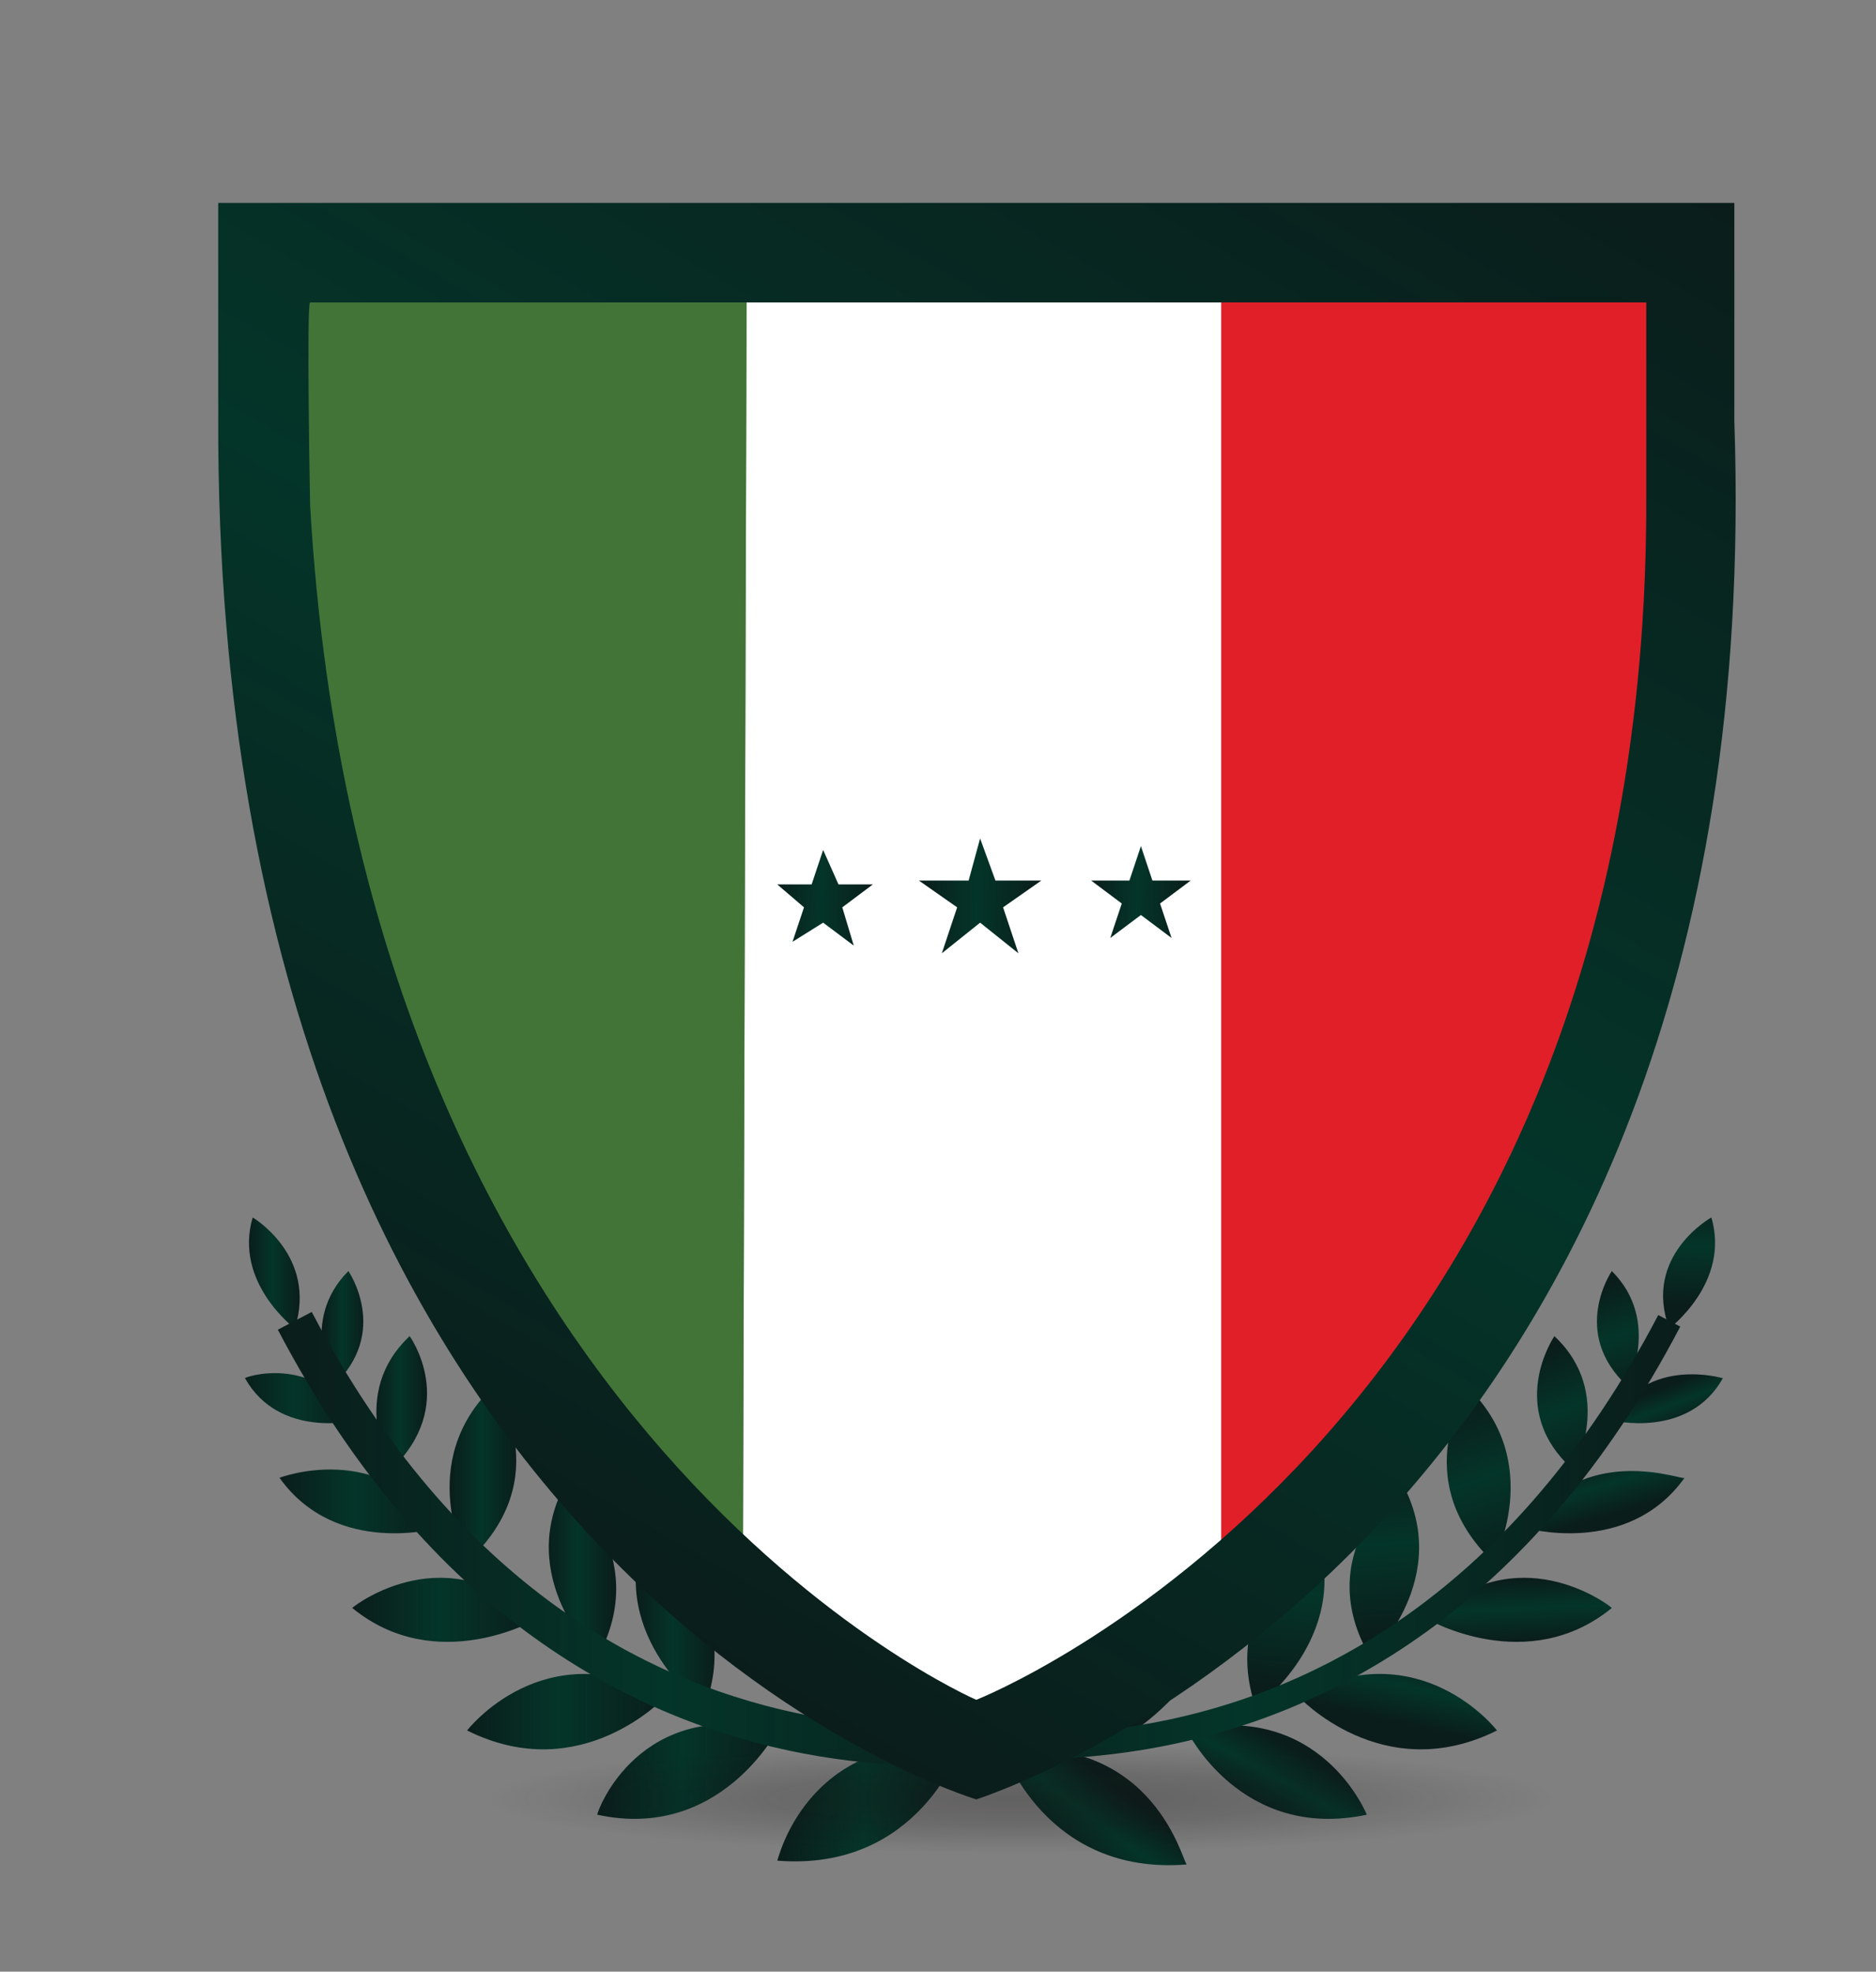
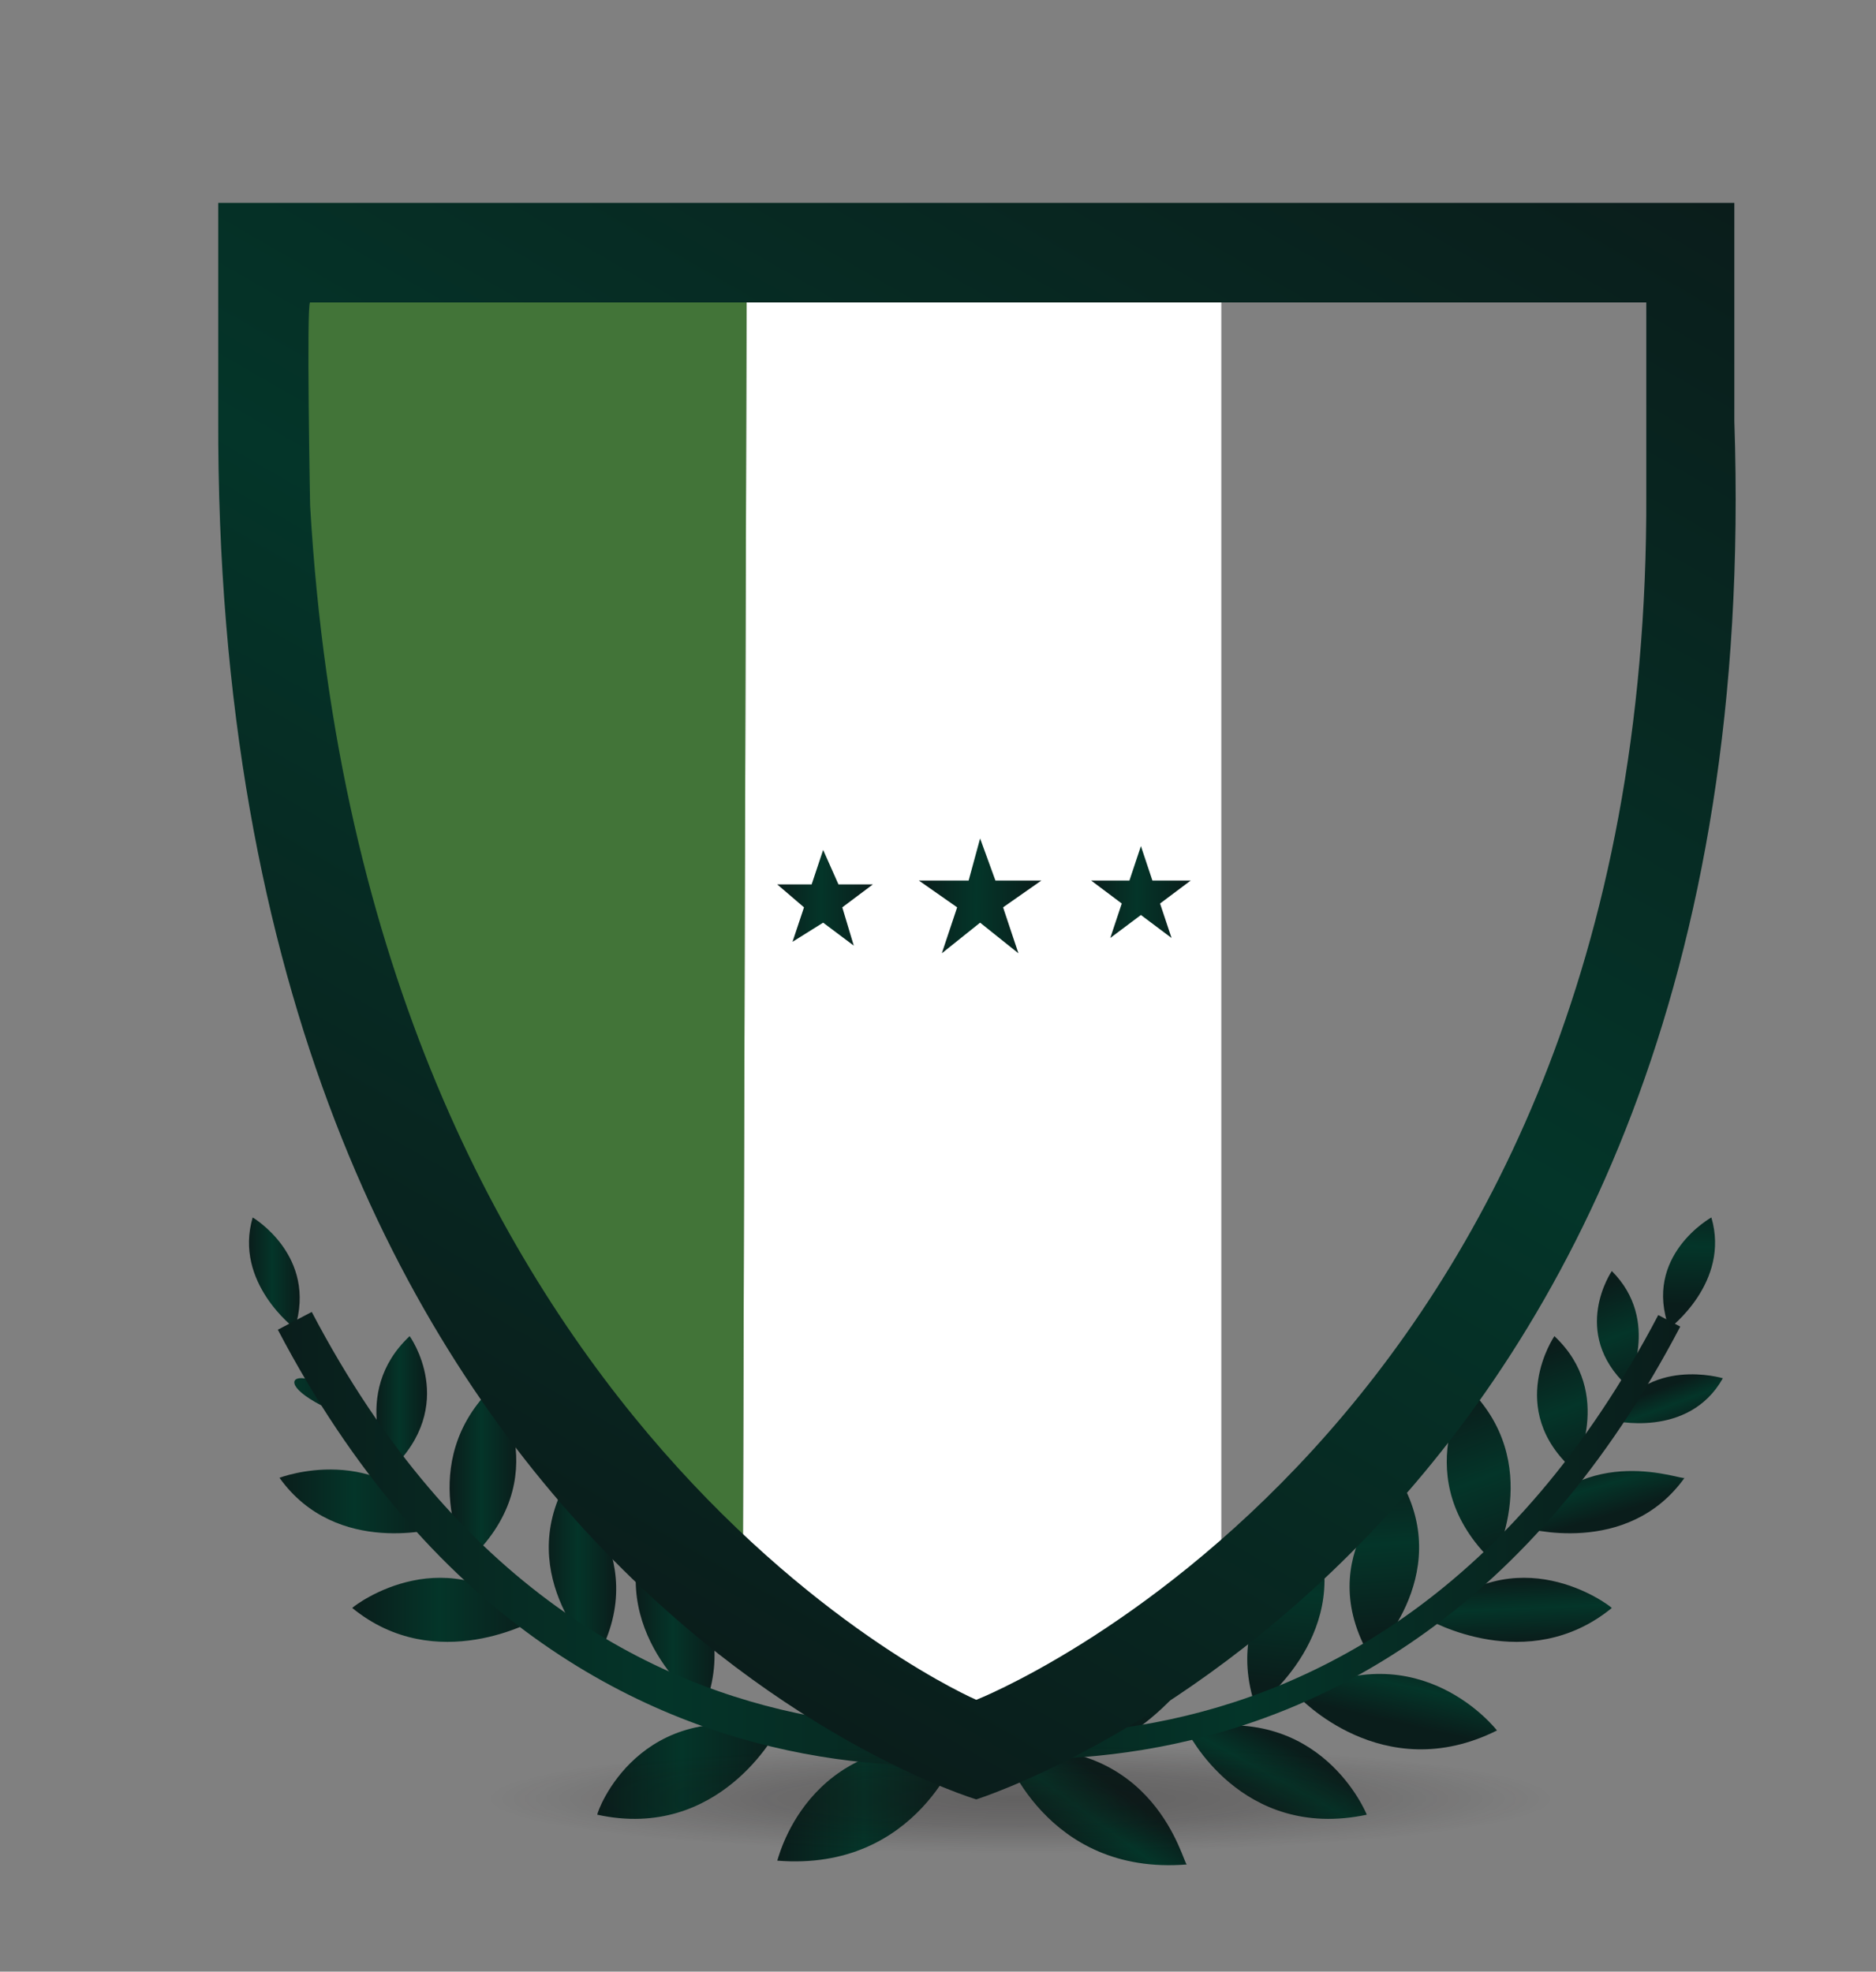
<svg xmlns="http://www.w3.org/2000/svg" version="1.1" id="Layer_1" x="0px" y="0px" viewBox="0 0 49 51.5" style="enable-background:new 0 0 49 51.5;" xml:space="preserve">
  <rect x="0" y="0" width="49" height="51.5" fill="#808080" stroke="none" />
  <style type="text/css">
	.st0{fill:url(#SVGID_1_);}
	.st1{fill:url(#SVGID_2_);}
	.st2{fill:url(#SVGID_3_);}
	.st3{fill:url(#SVGID_4_);}
	.st4{fill:url(#SVGID_5_);}
	.st5{fill:url(#SVGID_6_);}
	.st6{fill:url(#SVGID_7_);}
	.st7{fill:url(#SVGID_8_);}
	.st8{fill:url(#SVGID_9_);}
	.st9{fill:url(#SVGID_10_);}
	.st10{fill:url(#SVGID_11_);}
	.st11{fill:url(#SVGID_12_);}
	.st12{fill:url(#SVGID_13_);}
	.st13{fill:url(#SVGID_14_);}
	.st14{fill:none;stroke:url(#SVGID_15_);stroke-miterlimit:10;}
	.st15{fill:url(#SVGID_16_);}
	.st16{fill:url(#SVGID_17_);}
	.st17{fill:url(#SVGID_18_);}
	.st18{fill:url(#SVGID_19_);}
	.st19{fill:url(#SVGID_20_);}
	.st20{fill:url(#SVGID_21_);}
	.st21{fill:url(#SVGID_22_);}
	.st22{fill:url(#SVGID_23_);}
	.st23{fill:url(#SVGID_24_);}
	.st24{fill:url(#SVGID_25_);}
	.st25{fill:url(#SVGID_26_);}
	.st26{fill:url(#SVGID_27_);}
	.st27{fill:url(#SVGID_28_);}
	.st28{fill:url(#SVGID_29_);}
	.st29{fill:none;stroke:url(#SVGID_30_);stroke-width:0.649;stroke-miterlimit:10;}
	.st30{fill:#FFFFFF;}
	.st31{fill:#427438;}
	.st32{fill:#E11F28;}
	.st33{opacity:0.3;fill:url(#SVGID_31_);enable-background:new    ;}
	.st34{fill:url(#SVGID_32_);}
	.st35{fill:url(#SVGID_33_);}
	.st36{fill:url(#SVGID_34_);}
	.st37{fill:url(#SVGID_35_);}
</style>
  <g>
    <g>
      <linearGradient id="SVGID_1_" gradientUnits="userSpaceOnUse" x1="331.445" y1="1019.368" x2="334.364" y2="1019.368" gradientTransform="matrix(1 0 0 1 -325.134 -982.848)">
        <stop offset="0" style="stop-color:#0A1D1B" />
        <stop offset="0.467" style="stop-color:#043529" />
        <stop offset="1" style="stop-color:#0A1D1B" />
      </linearGradient>
-       <path class="st0" d="M9.3,37.1c0,0-2,0.5-2.9-1.1C6.3,36,8.2,35.3,9.3,37.1z" />
+       <path class="st0" d="M9.3,37.1C6.3,36,8.2,35.3,9.3,37.1z" />
      <linearGradient id="SVGID_2_" gradientUnits="userSpaceOnUse" x1="332.427" y1="1022.064" x2="336.598" y2="1022.064" gradientTransform="matrix(1 0 0 1 -325.134 -982.848)">
        <stop offset="0" style="stop-color:#0A1D1B" />
        <stop offset="0.467" style="stop-color:#043529" />
        <stop offset="1" style="stop-color:#0A1D1B" />
      </linearGradient>
      <path class="st1" d="M11.5,39.9c0,0-2.7,0.8-4.2-1.3C7.3,38.6,9.9,37.6,11.5,39.9z" />
      <linearGradient id="SVGID_3_" gradientUnits="userSpaceOnUse" x1="334.385" y1="1024.897" x2="339.139" y2="1024.897" gradientTransform="matrix(1 0 0 1 -325.134 -982.848)">
        <stop offset="0" style="stop-color:#0A1D1B" />
        <stop offset="0.467" style="stop-color:#043529" />
        <stop offset="1" style="stop-color:#0A1D1B" />
      </linearGradient>
      <path class="st2" d="M14,42.3c0,0-2.6,1.5-4.8-0.3C9.3,41.9,11.7,40.1,14,42.3z" />
      <linearGradient id="SVGID_4_" gradientUnits="userSpaceOnUse" x1="337.3" y1="1027.556" x2="342.512" y2="1027.556" gradientTransform="matrix(1 0 0 1 -325.134 -982.848)">
        <stop offset="0" style="stop-color:#0A1D1B" />
        <stop offset="0.467" style="stop-color:#043529" />
        <stop offset="1" style="stop-color:#0A1D1B" />
      </linearGradient>
-       <path class="st3" d="M17.4,44.3c0,0-2.2,2.4-5.2,0.9C12.2,45.2,14.2,42.6,17.4,44.3z" />
      <linearGradient id="SVGID_5_" gradientUnits="userSpaceOnUse" x1="340.744" y1="1029.118" x2="345.437" y2="1029.118" gradientTransform="matrix(1 0 0 1 -325.134 -982.848)">
        <stop offset="0" style="stop-color:#0A1D1B" />
        <stop offset="0.467" style="stop-color:#043529" />
        <stop offset="1" style="stop-color:#0A1D1B" />
      </linearGradient>
      <path class="st4" d="M20.3,45.2c0,0-1.5,2.9-4.7,2.2C15.6,47.3,16.7,44.3,20.3,45.2z" />
      <linearGradient id="SVGID_6_" gradientUnits="userSpaceOnUse" x1="345.471" y1="1029.941" x2="350.224" y2="1029.941" gradientTransform="matrix(1 0 0 1 -325.134 -982.848)">
        <stop offset="0" style="stop-color:#0A1D1B" />
        <stop offset="0.467" style="stop-color:#043529" />
        <stop offset="1" style="stop-color:#0A1D1B" />
      </linearGradient>
      <path class="st5" d="M25.1,45.6c0,0-1.1,3.3-4.8,3C20.3,48.7,21,45.2,25.1,45.6z" />
      <linearGradient id="SVGID_7_" gradientUnits="userSpaceOnUse" x1="333.549" y1="1017.548" x2="334.664" y2="1017.548" gradientTransform="matrix(1 0 0 1 -325.134 -982.848)">
        <stop offset="0" style="stop-color:#0A1D1B" />
        <stop offset="0.467" style="stop-color:#043529" />
        <stop offset="1" style="stop-color:#0A1D1B" />
      </linearGradient>
-       <path class="st6" d="M8.7,36.2c0,0-0.9-1.7,0.4-3C9.1,33.2,10.2,34.8,8.7,36.2z" />
      <linearGradient id="SVGID_8_" gradientUnits="userSpaceOnUse" x1="334.95" y1="1019.498" x2="336.261" y2="1019.498" gradientTransform="matrix(1 0 0 1 -325.134 -982.848)">
        <stop offset="0" style="stop-color:#0A1D1B" />
        <stop offset="0.467" style="stop-color:#043529" />
        <stop offset="1" style="stop-color:#0A1D1B" />
      </linearGradient>
      <path class="st7" d="M10.2,38.4c0,0-1.1-2,0.5-3.5C10.7,34.9,12,36.7,10.2,38.4z" />
      <linearGradient id="SVGID_9_" gradientUnits="userSpaceOnUse" x1="336.889" y1="1021.348" x2="338.63" y2="1021.348" gradientTransform="matrix(1 0 0 1 -325.134 -982.848)">
        <stop offset="0" style="stop-color:#0A1D1B" />
        <stop offset="0.467" style="stop-color:#043529" />
        <stop offset="1" style="stop-color:#0A1D1B" />
      </linearGradient>
      <path class="st8" d="M12.2,40.8c0,0-1.4-2.6,0.7-4.6C12.9,36.2,14.6,38.6,12.2,40.8z" />
      <linearGradient id="SVGID_10_" gradientUnits="userSpaceOnUse" x1="339.385" y1="1023.846" x2="341.19" y2="1023.846" gradientTransform="matrix(1 0 0 1 -325.134 -982.848)">
        <stop offset="0" style="stop-color:#0A1D1B" />
        <stop offset="0.467" style="stop-color:#043529" />
        <stop offset="1" style="stop-color:#0A1D1B" />
      </linearGradient>
      <path class="st9" d="M15.6,43.3c0,0-2.2-2.1-0.8-4.6C14.7,38.6,17.1,40.6,15.6,43.3z" />
      <linearGradient id="SVGID_11_" gradientUnits="userSpaceOnUse" x1="341.741" y1="1025.198" x2="343.818" y2="1025.198" gradientTransform="matrix(1 0 0 1 -325.134 -982.848)">
        <stop offset="0" style="stop-color:#0A1D1B" />
        <stop offset="0.467" style="stop-color:#043529" />
        <stop offset="1" style="stop-color:#0A1D1B" />
      </linearGradient>
      <path class="st10" d="M18.4,44.6c0,0-2.5-1.8-1.6-4.5C16.8,40.1,19.5,41.7,18.4,44.6z" />
      <linearGradient id="SVGID_12_" gradientUnits="userSpaceOnUse" x1="344.421" y1="1025.898" x2="347.508" y2="1025.898" gradientTransform="matrix(1 0 0 1 -325.134 -982.848)">
        <stop offset="0" style="stop-color:#0A1D1B" />
        <stop offset="0.467" style="stop-color:#043529" />
        <stop offset="1" style="stop-color:#0A1D1B" />
      </linearGradient>
-       <path class="st11" d="M22.3,45.6c0,0-3.4-1.7-3-5.1C19.3,40.5,22.9,41.9,22.3,45.6z" />
      <linearGradient id="SVGID_13_" gradientUnits="userSpaceOnUse" x1="347.56" y1="1026.148" x2="351.776" y2="1026.148" gradientTransform="matrix(1 0 0 1 -325.134 -982.848)">
        <stop offset="0" style="stop-color:#0A1D1B" />
        <stop offset="0.467" style="stop-color:#043529" />
        <stop offset="1" style="stop-color:#0A1D1B" />
      </linearGradient>
      <path class="st12" d="M26.6,45.5c0,0-3.8-1-4.2-4.4C22.4,41.1,26.2,41.7,26.6,45.5z" />
      <linearGradient id="SVGID_14_" gradientUnits="userSpaceOnUse" x1="331.617" y1="1016.098" x2="332.96" y2="1016.098" gradientTransform="matrix(1 0 0 1 -325.134 -982.848)">
        <stop offset="0" style="stop-color:#0A1D1B" />
        <stop offset="0.467" style="stop-color:#043529" />
        <stop offset="1" style="stop-color:#0A1D1B" />
      </linearGradient>
      <path class="st13" d="M7.7,34.7c0,0-1.6-1.2-1.1-2.9C6.6,31.8,8.3,32.8,7.7,34.7z" />
      <linearGradient id="SVGID_15_" gradientUnits="userSpaceOnUse" x1="332.391" y1="1023.045" x2="353.981" y2="1023.045" gradientTransform="matrix(1 0 0 1 -325.134 -982.848)">
        <stop offset="0" style="stop-color:#0A1D1B" />
        <stop offset="0.467" style="stop-color:#043529" />
        <stop offset="1" style="stop-color:#0A1D1B" />
      </linearGradient>
      <path class="st14" d="M28.7,45.1c0,0-13.3,4.1-21-10.6" />
    </g>
    <g>
      <linearGradient id="SVGID_16_" gradientUnits="userSpaceOnUse" x1="-887.623" y1="-193.818" x2="-886.557" y2="-193.818" gradientTransform="matrix(0.351 0.936 -0.936 0.351 173.323 935.19)">
        <stop offset="0" style="stop-color:#0A1D1B" />
        <stop offset="0.467" style="stop-color:#043529" />
        <stop offset="1" style="stop-color:#0A1D1B" />
      </linearGradient>
      <path class="st15" d="M42.1,37.1c0,0,2,0.5,2.9-1.1C45,36,43,35.4,42.1,37.1z" />
      <linearGradient id="SVGID_17_" gradientUnits="userSpaceOnUse" x1="-996.87" y1="-223.985" x2="-995.389" y2="-223.985" gradientTransform="matrix(0.285 0.959 -0.959 0.285 111.206 1057.895)">
        <stop offset="0" style="stop-color:#0A1D1B" />
        <stop offset="0.467" style="stop-color:#043529" />
        <stop offset="1" style="stop-color:#0A1D1B" />
      </linearGradient>
      <path class="st16" d="M39.8,39.9c0,0,2.7,0.8,4.2-1.3C44,38.7,41.4,37.6,39.8,39.9z" />
      <linearGradient id="SVGID_18_" gradientUnits="userSpaceOnUse" x1="-1401.043" y1="-269.161" x2="-1399.427" y2="-269.161" gradientTransform="matrix(4.480000e-02 0.999 -0.999 4.480000e-02 -166.466 1452.949)">
        <stop offset="0" style="stop-color:#0A1D1B" />
        <stop offset="0.467" style="stop-color:#043529" />
        <stop offset="1" style="stop-color:#0A1D1B" />
      </linearGradient>
      <path class="st17" d="M37.3,42.3c0,0,2.6,1.5,4.8-0.3C42,41.9,39.6,40.1,37.3,42.3z" />
      <linearGradient id="SVGID_19_" gradientUnits="userSpaceOnUse" x1="-1852.768" y1="-197.673" x2="-1850.925" y2="-197.673" gradientTransform="matrix(-0.224 0.975 -0.975 -0.224 -570.42 1805.48)">
        <stop offset="0" style="stop-color:#0A1D1B" />
        <stop offset="0.467" style="stop-color:#043529" />
        <stop offset="1" style="stop-color:#0A1D1B" />
      </linearGradient>
      <path class="st18" d="M33.9,44.3c0,0,2.2,2.4,5.2,0.9C39.1,45.2,37.1,42.6,33.9,44.3z" />
      <linearGradient id="SVGID_20_" gradientUnits="userSpaceOnUse" x1="-2284.392" y1="4.726" x2="-2282.498" y2="4.726" gradientTransform="matrix(-0.482 0.876 -0.876 -0.482 -1062.862 2049.261)">
        <stop offset="0" style="stop-color:#0A1D1B" />
        <stop offset="0.467" style="stop-color:#043529" />
        <stop offset="1" style="stop-color:#0A1D1B" />
      </linearGradient>
      <path class="st19" d="M31,45.2c0,0,1.4,2.9,4.7,2.2C35.7,47.4,34.5,44.4,31,45.2z" />
      <linearGradient id="SVGID_21_" gradientUnits="userSpaceOnUse" x1="-2473.78" y1="150.661" x2="-2471.657" y2="150.661" gradientTransform="matrix(-0.597 0.802 -0.802 -0.597 -1326.727 2120.725)">
        <stop offset="0" style="stop-color:#0A1D1B" />
        <stop offset="0.467" style="stop-color:#043529" />
        <stop offset="1" style="stop-color:#0A1D1B" />
      </linearGradient>
      <path class="st20" d="M26.2,45.7c0,0,1.1,3.3,4.8,3C30.9,48.7,30.2,45.3,26.2,45.7z" />
      <linearGradient id="SVGID_22_" gradientUnits="userSpaceOnUse" x1="-890.666" y1="-193.267" x2="-887.751" y2="-193.267" gradientTransform="matrix(0.351 0.936 -0.936 0.351 173.323 935.19)">
        <stop offset="0" style="stop-color:#0A1D1B" />
        <stop offset="0.467" style="stop-color:#043529" />
        <stop offset="1" style="stop-color:#0A1D1B" />
      </linearGradient>
      <path class="st21" d="M42.5,36.2c0,0,0.9-1.7-0.4-3C42.1,33.2,41,34.8,42.5,36.2z" />
      <linearGradient id="SVGID_23_" gradientUnits="userSpaceOnUse" x1="-889.605" y1="-191.224" x2="-886.184" y2="-191.224" gradientTransform="matrix(0.351 0.936 -0.936 0.351 173.323 935.19)">
        <stop offset="0" style="stop-color:#0A1D1B" />
        <stop offset="0.467" style="stop-color:#043529" />
        <stop offset="1" style="stop-color:#0A1D1B" />
      </linearGradient>
      <path class="st22" d="M41.1,38.4c0,0,1.1-2-0.5-3.5C40.6,34.9,39.3,36.8,41.1,38.4z" />
      <linearGradient id="SVGID_24_" gradientUnits="userSpaceOnUse" x1="-889.185" y1="-188.527" x2="-884.64" y2="-188.527" gradientTransform="matrix(0.351 0.936 -0.936 0.351 173.323 935.19)">
        <stop offset="0" style="stop-color:#0A1D1B" />
        <stop offset="0.467" style="stop-color:#043529" />
        <stop offset="1" style="stop-color:#0A1D1B" />
      </linearGradient>
      <path class="st23" d="M39,40.8c0,0,1.4-2.6-0.7-4.6C38.4,36.2,36.7,38.6,39,40.8z" />
      <linearGradient id="SVGID_25_" gradientUnits="userSpaceOnUse" x1="-1373.083" y1="-269.555" x2="-1368.525" y2="-269.555" gradientTransform="matrix(6.900000e-02 0.998 -0.998 6.900000e-02 -138.159 1427.121)">
        <stop offset="0" style="stop-color:#0A1D1B" />
        <stop offset="0.467" style="stop-color:#043529" />
        <stop offset="1" style="stop-color:#0A1D1B" />
      </linearGradient>
      <path class="st24" d="M35.8,43.3c0,0,2.2-2.1,0.8-4.6C36.6,38.7,34.2,40.6,35.8,43.3z" />
      <linearGradient id="SVGID_26_" gradientUnits="userSpaceOnUse" x1="-1652.8" y1="-249.722" x2="-1648.198" y2="-249.722" gradientTransform="matrix(-9.450000e-02 0.996 -0.996 -9.450000e-02 -371.017 1662.028)">
        <stop offset="0" style="stop-color:#0A1D1B" />
        <stop offset="0.467" style="stop-color:#043529" />
        <stop offset="1" style="stop-color:#0A1D1B" />
      </linearGradient>
      <path class="st25" d="M32.8,44.6c0,0,2.5-1.8,1.6-4.5C34.5,40.1,31.8,41.7,32.8,44.6z" />
      <linearGradient id="SVGID_27_" gradientUnits="userSpaceOnUse" x1="-1930.242" y1="-181.746" x2="-1924.528" y2="-181.746" gradientTransform="matrix(-0.256 0.967 -0.967 -0.256 -639.035 1859.521)">
        <stop offset="0" style="stop-color:#0A1D1B" />
        <stop offset="0.467" style="stop-color:#043529" />
        <stop offset="1" style="stop-color:#0A1D1B" />
      </linearGradient>
      <path class="st26" d="M29,45.6c0,0,3.4-1.7,3-5.1C31.9,40.5,28.4,41.9,29,45.6z" />
      <linearGradient id="SVGID_28_" gradientUnits="userSpaceOnUse" x1="-2316.306" y1="-1.828" x2="-2310.447" y2="-1.828" gradientTransform="matrix(-0.48 0.877 -0.877 -0.48 -1084.41 2072.456)">
        <stop offset="0" style="stop-color:#0A1D1B" />
        <stop offset="0.467" style="stop-color:#043529" />
        <stop offset="1" style="stop-color:#0A1D1B" />
      </linearGradient>
      <path class="st27" d="M24.6,45.6c0,0,3.8-1,4.2-4.4C28.8,41.2,25,41.8,24.6,45.6z" />
      <linearGradient id="SVGID_29_" gradientUnits="userSpaceOnUse" x1="-1519.13" y1="-293.859" x2="-1516.238" y2="-293.859" gradientTransform="matrix(-2.840000e-02 1 -1 -2.840000e-02 -292.729 1541.998)">
        <stop offset="0" style="stop-color:#0A1D1B" />
        <stop offset="0.467" style="stop-color:#043529" />
        <stop offset="1" style="stop-color:#0A1D1B" />
      </linearGradient>
      <path class="st28" d="M43.6,34.7c0,0,1.6-1.2,1.1-2.9C44.7,31.8,42.9,32.8,43.6,34.7z" />
      <linearGradient id="SVGID_30_" gradientUnits="userSpaceOnUse" x1="239.451" y1="154.55" x2="257.559" y2="143.179" gradientTransform="matrix(0.847 0.532 -0.532 0.847 -98.127 -218.071)">
        <stop offset="0" style="stop-color:#0A1D1B" />
        <stop offset="0.467" style="stop-color:#043529" />
        <stop offset="1" style="stop-color:#0A1D1B" />
      </linearGradient>
      <path class="st29" d="M22.6,45.1c0,0,13.3,4.1,21-10.6" />
    </g>
    <polygon class="st30" points="31.9,43.2 25.3,45.2 19.4,42.7 19.5,7.8 31.9,7.8  " />
    <path class="st31" d="M19.4,42.7c0,0-9.6-10.5-11.1-16.3C7.1,21.2,8,7.8,8,7.8l11.5,0.1L19.4,42.7z" />
-     <path class="st32" d="M31.9,42V7.8h11.7c0,0,0.7,24.4-7.3,31.1C33.1,41.5,31.9,42,31.9,42z" />
    <radialGradient id="SVGID_31_" cx="354.183" cy="2689.546" r="14.166" gradientTransform="matrix(0.982 0 0 0.1 -321.15 -221.975)" gradientUnits="userSpaceOnUse">
      <stop offset="0" style="stop-color:#171213;stop-opacity:0.95" />
      <stop offset="0.471" style="stop-color:#171213;stop-opacity:0.651" />
      <stop offset="1" style="stop-color:#171213;stop-opacity:0" />
    </radialGradient>
    <path class="st33" d="M46.3,47c0,1.4-8.8,2.6-19.5,2.6S7.3,48.4,7.3,47s8.8-2.6,19.5-2.6S46.3,45.5,46.3,47z" />
    <linearGradient id="SVGID_32_" gradientUnits="userSpaceOnUse" x1="336.739" y1="1022.232" x2="359.893" y2="982.129" gradientTransform="matrix(1 0 0 1 -325.134 -982.848)">
      <stop offset="0" style="stop-color:#0A1D1B" />
      <stop offset="0.467" style="stop-color:#043529" />
      <stop offset="1" style="stop-color:#0A1D1B" />
    </linearGradient>
    <path class="st34" d="M45.3,11c0,0,0-5.9,0-5.7h-5.5H25.5H5.7c0,0,0,5.4,0,5.6l0,0C5.6,41.1,25.5,47,25.5,47l0,0   C25.5,47,46.3,40.5,45.3,11z M25.5,44.4L25.5,44.4c0,0-16-6.9-17.4-31.2c0,0-0.1-5.3,0-5.3c2.6,0,17.5,0,17.5,0H43v5   C43.1,37.5,25.5,44.4,25.5,44.4z" />
    <g>
      <linearGradient id="SVGID_33_" gradientUnits="userSpaceOnUse" x1="356.101" y1="981.097" x2="359.285" y2="981.097" gradientTransform="matrix(1 9.800000e-03 -9.800000e-03 1 -322.462 -961.197)">
        <stop offset="0" style="stop-color:#0A1D1B" />
        <stop offset="0.467" style="stop-color:#043529" />
        <stop offset="1" style="stop-color:#0A1D1B" />
      </linearGradient>
      <polygon class="st35" points="25.6,21.9 26,23 27.2,23 26.2,23.7 26.6,24.9 25.6,24.1 24.6,24.9 25,23.7 24,23 25.3,23   " />
      <linearGradient id="SVGID_34_" gradientUnits="userSpaceOnUse" x1="360.567" y1="980.955" x2="363.166" y2="980.955" gradientTransform="matrix(1 9.800000e-03 -9.800000e-03 1 -322.462 -961.197)">
        <stop offset="0" style="stop-color:#0A1D1B" />
        <stop offset="0.467" style="stop-color:#043529" />
        <stop offset="1" style="stop-color:#0A1D1B" />
      </linearGradient>
      <polygon class="st36" points="29.8,22.1 30.1,23 31.1,23 30.3,23.6 30.6,24.5 29.8,23.9 29,24.5 29.3,23.6 28.5,23 29.5,23   " />
      <linearGradient id="SVGID_35_" gradientUnits="userSpaceOnUse" x1="352.315" y1="981.178" x2="354.911" y2="981.178" gradientTransform="matrix(1 9.800000e-03 -9.800000e-03 1 -322.462 -961.197)">
        <stop offset="0" style="stop-color:#0A1D1B" />
        <stop offset="0.467" style="stop-color:#043529" />
        <stop offset="1" style="stop-color:#0A1D1B" />
      </linearGradient>
      <polygon class="st37" points="21.5,22.2 21.9,23.1 22.8,23.1 22,23.7 22.3,24.7 21.5,24.1 20.7,24.6 21,23.7 20.3,23.1 21.2,23.1       " />
    </g>
    <g id="DESIGNED_BY_FREEPIK_2_">
	</g>
  </g>
</svg>